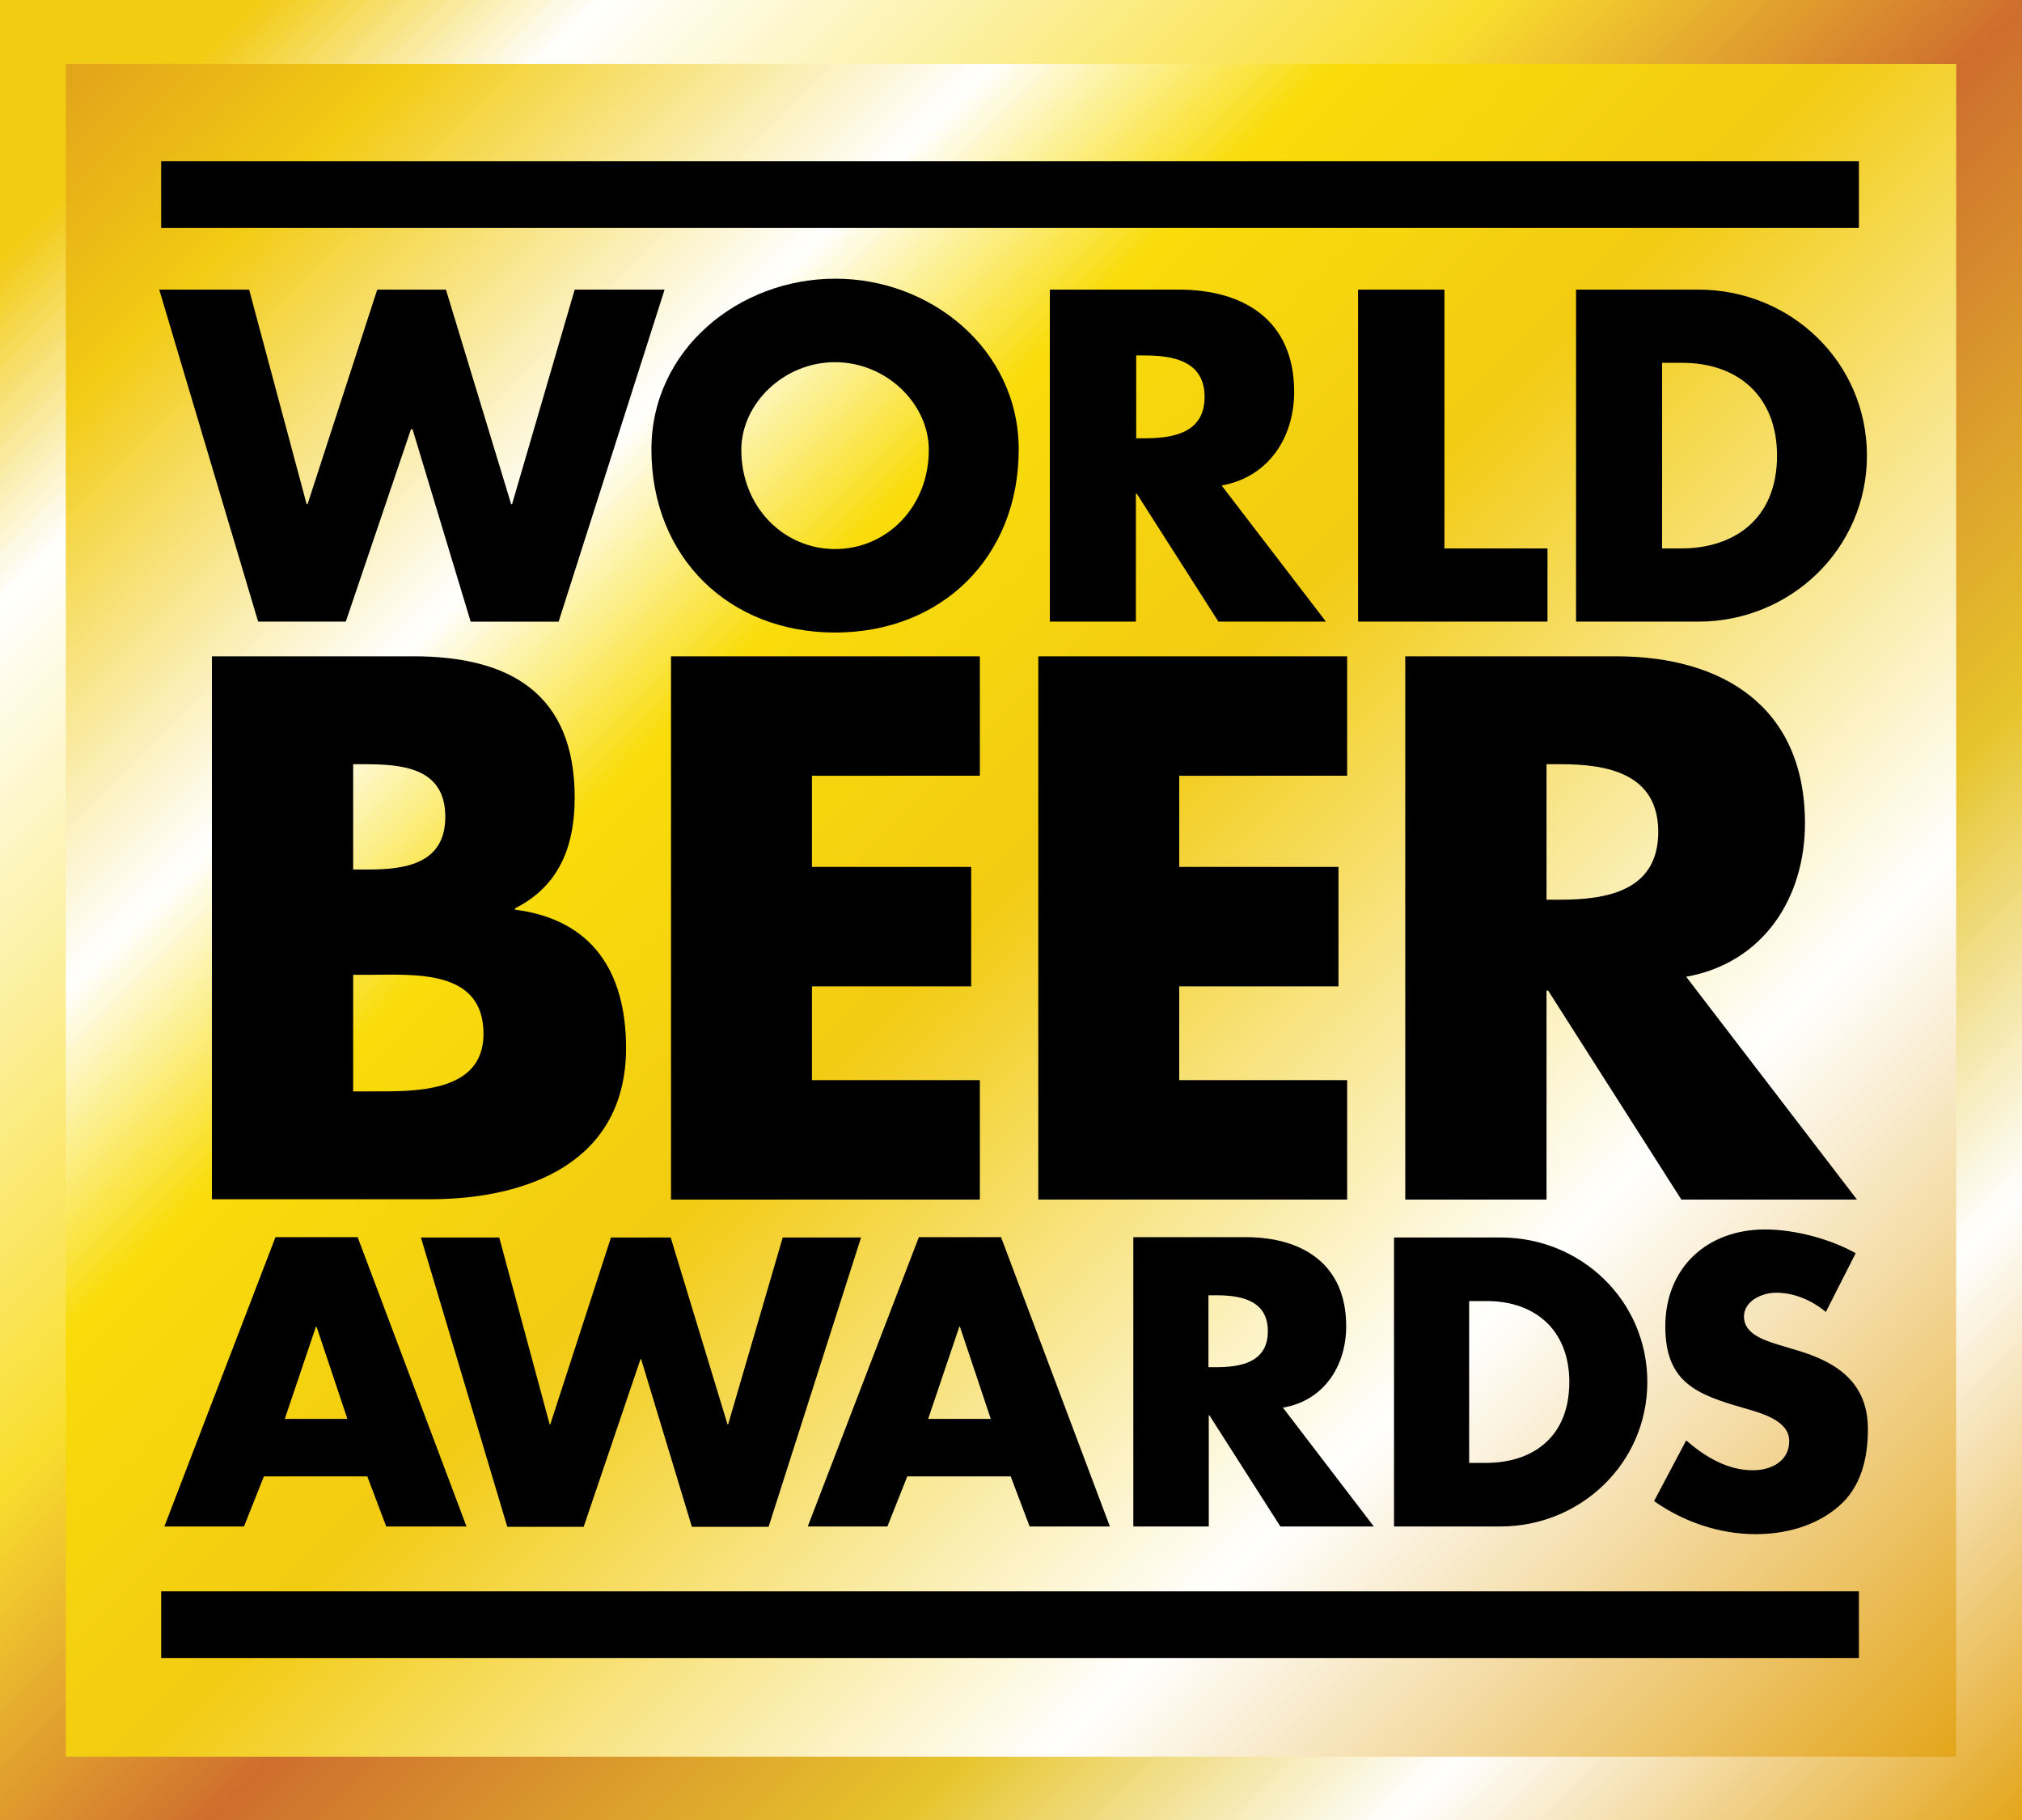
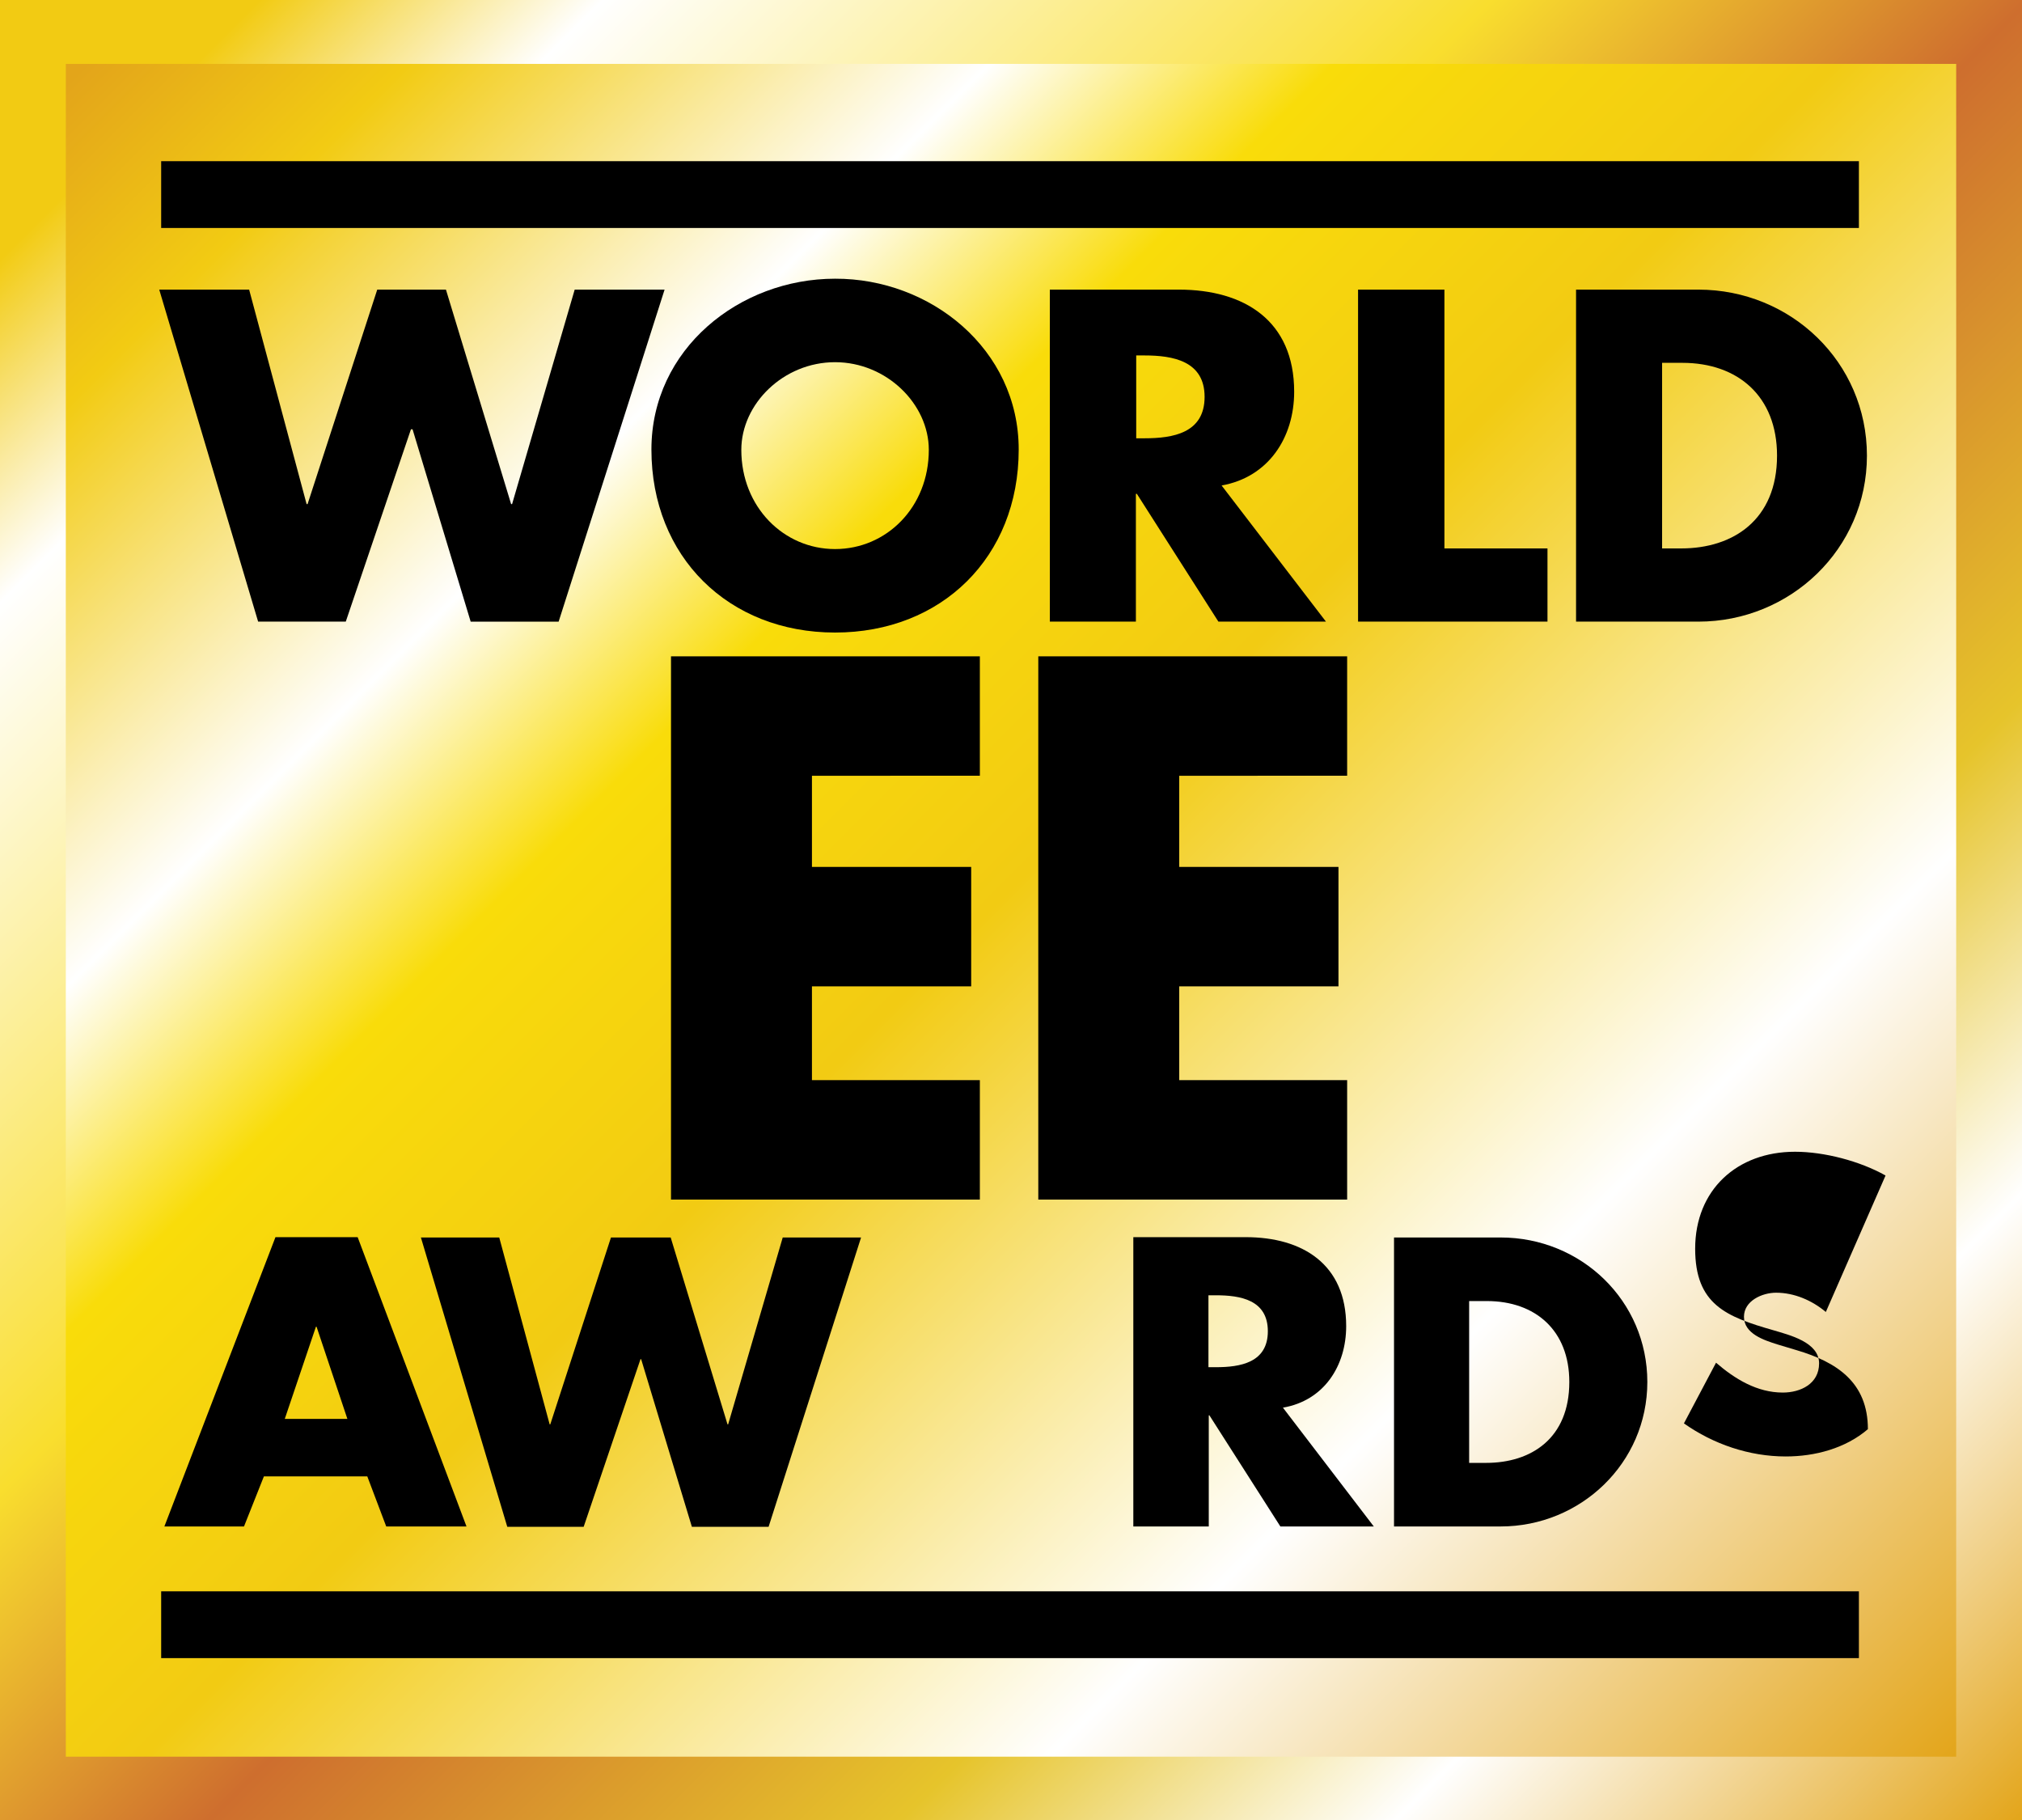
<svg xmlns="http://www.w3.org/2000/svg" version="1.1" id="Layer_2" x="0px" y="0px" viewBox="0 0 629.8 566.9" style="enable-background:new 0 0 629.8 566.9;" xml:space="preserve">
  <rect x="0" y="0" width="629.8" height="566.9" fill="#333333" stroke="none" />
  <style type="text/css">
	.st0{fill:url(#SVGID_1_);}
	.st1{fill:url(#SVGID_2_);}
</style>
  <g>
    <linearGradient id="SVGID_1_" gradientUnits="userSpaceOnUse" x1="15.712" y1="-15.712" x2="614.066" y2="582.641">
      <stop offset="6.741600e-02" style="stop-color:#F2CB13" />
      <stop offset="0.157" style="stop-color:#FFFFFF" />
      <stop offset="0.388" style="stop-color:#F9DE2E" />
      <stop offset="0.528" style="stop-color:#CE6E2E" />
      <stop offset="0.708" style="stop-color:#E6C42B" />
      <stop offset="0.837" style="stop-color:#FFFFFF" />
      <stop offset="1" style="stop-color:#E3A51A" />
    </linearGradient>
    <rect class="st0" width="629.8" height="566.9" />
    <linearGradient id="SVGID_2_" gradientUnits="userSpaceOnUse" x1="35.892" y1="4.464" x2="593.893" y2="562.465">
      <stop offset="5.618000e-03" style="stop-color:#E3A51A" />
      <stop offset="9.550600e-02" style="stop-color:#F2CB13" />
      <stop offset="0.258" style="stop-color:#FFFFFF" />
      <stop offset="0.354" style="stop-color:#F9DC0A" />
      <stop offset="0.494" style="stop-color:#F2CB13" />
      <stop offset="0.747" style="stop-color:#FFFFFF" />
      <stop offset="1" style="stop-color:#E3A51A" />
    </linearGradient>
    <rect x="20.5" y="19.9" class="st1" width="588.8" height="527.2" />
    <g>
      <path d="M95.5,157h0.3l21.7-66.8h21.4l20.3,66.8h0.3l19.5-66.8h28l-33,103.4h-27.4l-18.1-59.9H128l-20.3,59.9H80.4L49.6,90.2h28    L95.5,157z" />
      <path d="M317.3,140c0,33.5-24,57-57.2,57c-33.2,0-57.2-23.6-57.2-57c0-31.3,27.4-53.2,57.2-53.2C289.8,86.7,317.3,108.7,317.3,140    z M230.9,140.1c0,17.8,13.2,30.9,29.2,30.9c16,0,29.2-13,29.2-30.9c0-14.3-13.2-27.3-29.2-27.3C244,112.8,230.9,125.8,230.9,140.1    z" />
      <path d="M413,193.6h-33.5l-25.4-39.8h-0.3v39.8H327V90.2h40.2c20.4,0,35.9,9.7,35.9,31.8c0,14.3-8,26.6-22.6,29.2L413,193.6z     M353.9,136.5h2.6c8.8,0,18.7-1.6,18.7-12.9c0-11.2-9.9-12.9-18.7-12.9h-2.6V136.5z" />
      <path d="M449.8,170.8h32.2v22.8H423V90.2h26.9V170.8z" />
      <path d="M490.8,90.2H529c28.8,0,52.5,22.6,52.5,51.7c0,29.1-23.9,51.7-52.5,51.7h-38.1V90.2z M517.7,170.8h6    c16,0,29.8-8.8,29.8-28.9c0-18.5-12.2-28.9-29.5-28.9h-6.3V170.8z" />
-       <path d="M66,373.6V204.4h62.8c30.1,0,50.2,11.7,50.2,44c0,15.3-4.9,27.6-18.6,34.5v0.4c24.2,3.1,34.6,19.5,34.6,43.1    c0,35.4-30.3,47.1-61.2,47.1H66z M110,270.8h4.9c11.7,0,23.8-2,23.8-16.4c0-15.5-13.7-16.4-25.6-16.4H110V270.8z M110,339.9h5.6    c13,0,35,0.7,35-17.9c0-20.4-21.8-18.4-36.1-18.4H110V339.9z" />
      <path d="M252.9,241.7v28.3h49.6v37.2h-49.6v29.2h52.3v37.2h-96.2V204.4h96.2v37.2H252.9z" />
      <path d="M367.3,241.7v28.3h49.6v37.2h-49.6v29.2h52.3v37.2h-96.2V204.4h96.2v37.2H367.3z" />
-       <path d="M578.4,373.6h-54.7l-41.5-65.1h-0.5v65.1h-44V204.4h65.7c33.4,0,58.8,15.9,58.8,52c0,23.3-13,43.5-37,47.8L578.4,373.6z     M481.7,280.2h4.3c14.4,0,30.5-2.7,30.5-21.1c0-18.4-16.2-21.1-30.5-21.1h-4.3V280.2z" />
      <path d="M82.2,459.8L76,475.4H51.2l34.6-90.1h25.6l33.9,90.1h-25l-5.9-15.6H82.2z M98.6,413.2h-0.2l-9.7,28.7h19.5L98.6,413.2z" />
      <path d="M171.2,443.6h0.2l18.9-58.2h18.6l17.7,58.2h0.2l17-58.2h24.4l-28.8,90.1h-23.9l-15.8-52.2h-0.2l-17.7,52.2h-23.8    l-26.9-90.1h24.4L171.2,443.6z" />
-       <path d="M282.6,459.8l-6.2,15.6h-24.8l34.6-90.1h25.6l33.9,90.1h-25l-5.9-15.6H282.6z M299,413.2h-0.2l-9.7,28.7h19.5L299,413.2z" />
      <path d="M427.9,475.4h-29.1l-22.1-34.6h-0.2v34.6H353v-90.1h35c17.8,0,31.3,8.5,31.3,27.7c0,12.4-6.9,23.2-19.7,25.4L427.9,475.4z     M376.4,425.8h2.3c7.6,0,16.2-1.4,16.2-11.2c0-9.8-8.6-11.2-16.2-11.2h-2.3V425.8z" />
      <path d="M434.2,385.4h33.2c25.1,0,45.7,19.7,45.7,45c0,25.3-20.8,45-45.7,45h-33.2V385.4z M457.6,455.6h5.3    c14,0,25.9-7.6,25.9-25.2c0-16.1-10.6-25.2-25.7-25.2h-5.5V455.6z" />
-       <path d="M568.7,408.6c-4.3-3.6-9.8-6-15.5-6c-4.3,0-10,2.5-10,7.5c0,5.3,6.3,7.3,10.4,8.6l6,1.8c12.5,3.7,22.2,10,22.2,24.6    c0,9-2.1,18.2-9.3,24.2c-7,6-16.5,8.5-25.6,8.5c-11.3,0-22.5-3.8-31.7-10.3l10-18.9c5.9,5.1,12.8,9.3,20.8,9.3    c5.5,0,11.3-2.7,11.3-9.1c0-6.6-9.2-8.8-14.2-10.3c-14.7-4.2-24.4-8-24.4-25.4c0-18.3,13-30.2,31.1-30.2c9.1,0,20.2,2.9,28.2,7.4    L568.7,408.6z" />
+       <path d="M568.7,408.6c-4.3-3.6-9.8-6-15.5-6c-4.3,0-10,2.5-10,7.5c0,5.3,6.3,7.3,10.4,8.6l6,1.8c12.5,3.7,22.2,10,22.2,24.6    c-7,6-16.5,8.5-25.6,8.5c-11.3,0-22.5-3.8-31.7-10.3l10-18.9c5.9,5.1,12.8,9.3,20.8,9.3    c5.5,0,11.3-2.7,11.3-9.1c0-6.6-9.2-8.8-14.2-10.3c-14.7-4.2-24.4-8-24.4-25.4c0-18.3,13-30.2,31.1-30.2c9.1,0,20.2,2.9,28.2,7.4    L568.7,408.6z" />
    </g>
    <rect x="50.2" y="495.6" width="528.8" height="20.8" />
    <rect x="50.2" y="50.2" width="528.8" height="20.8" />
  </g>
</svg>